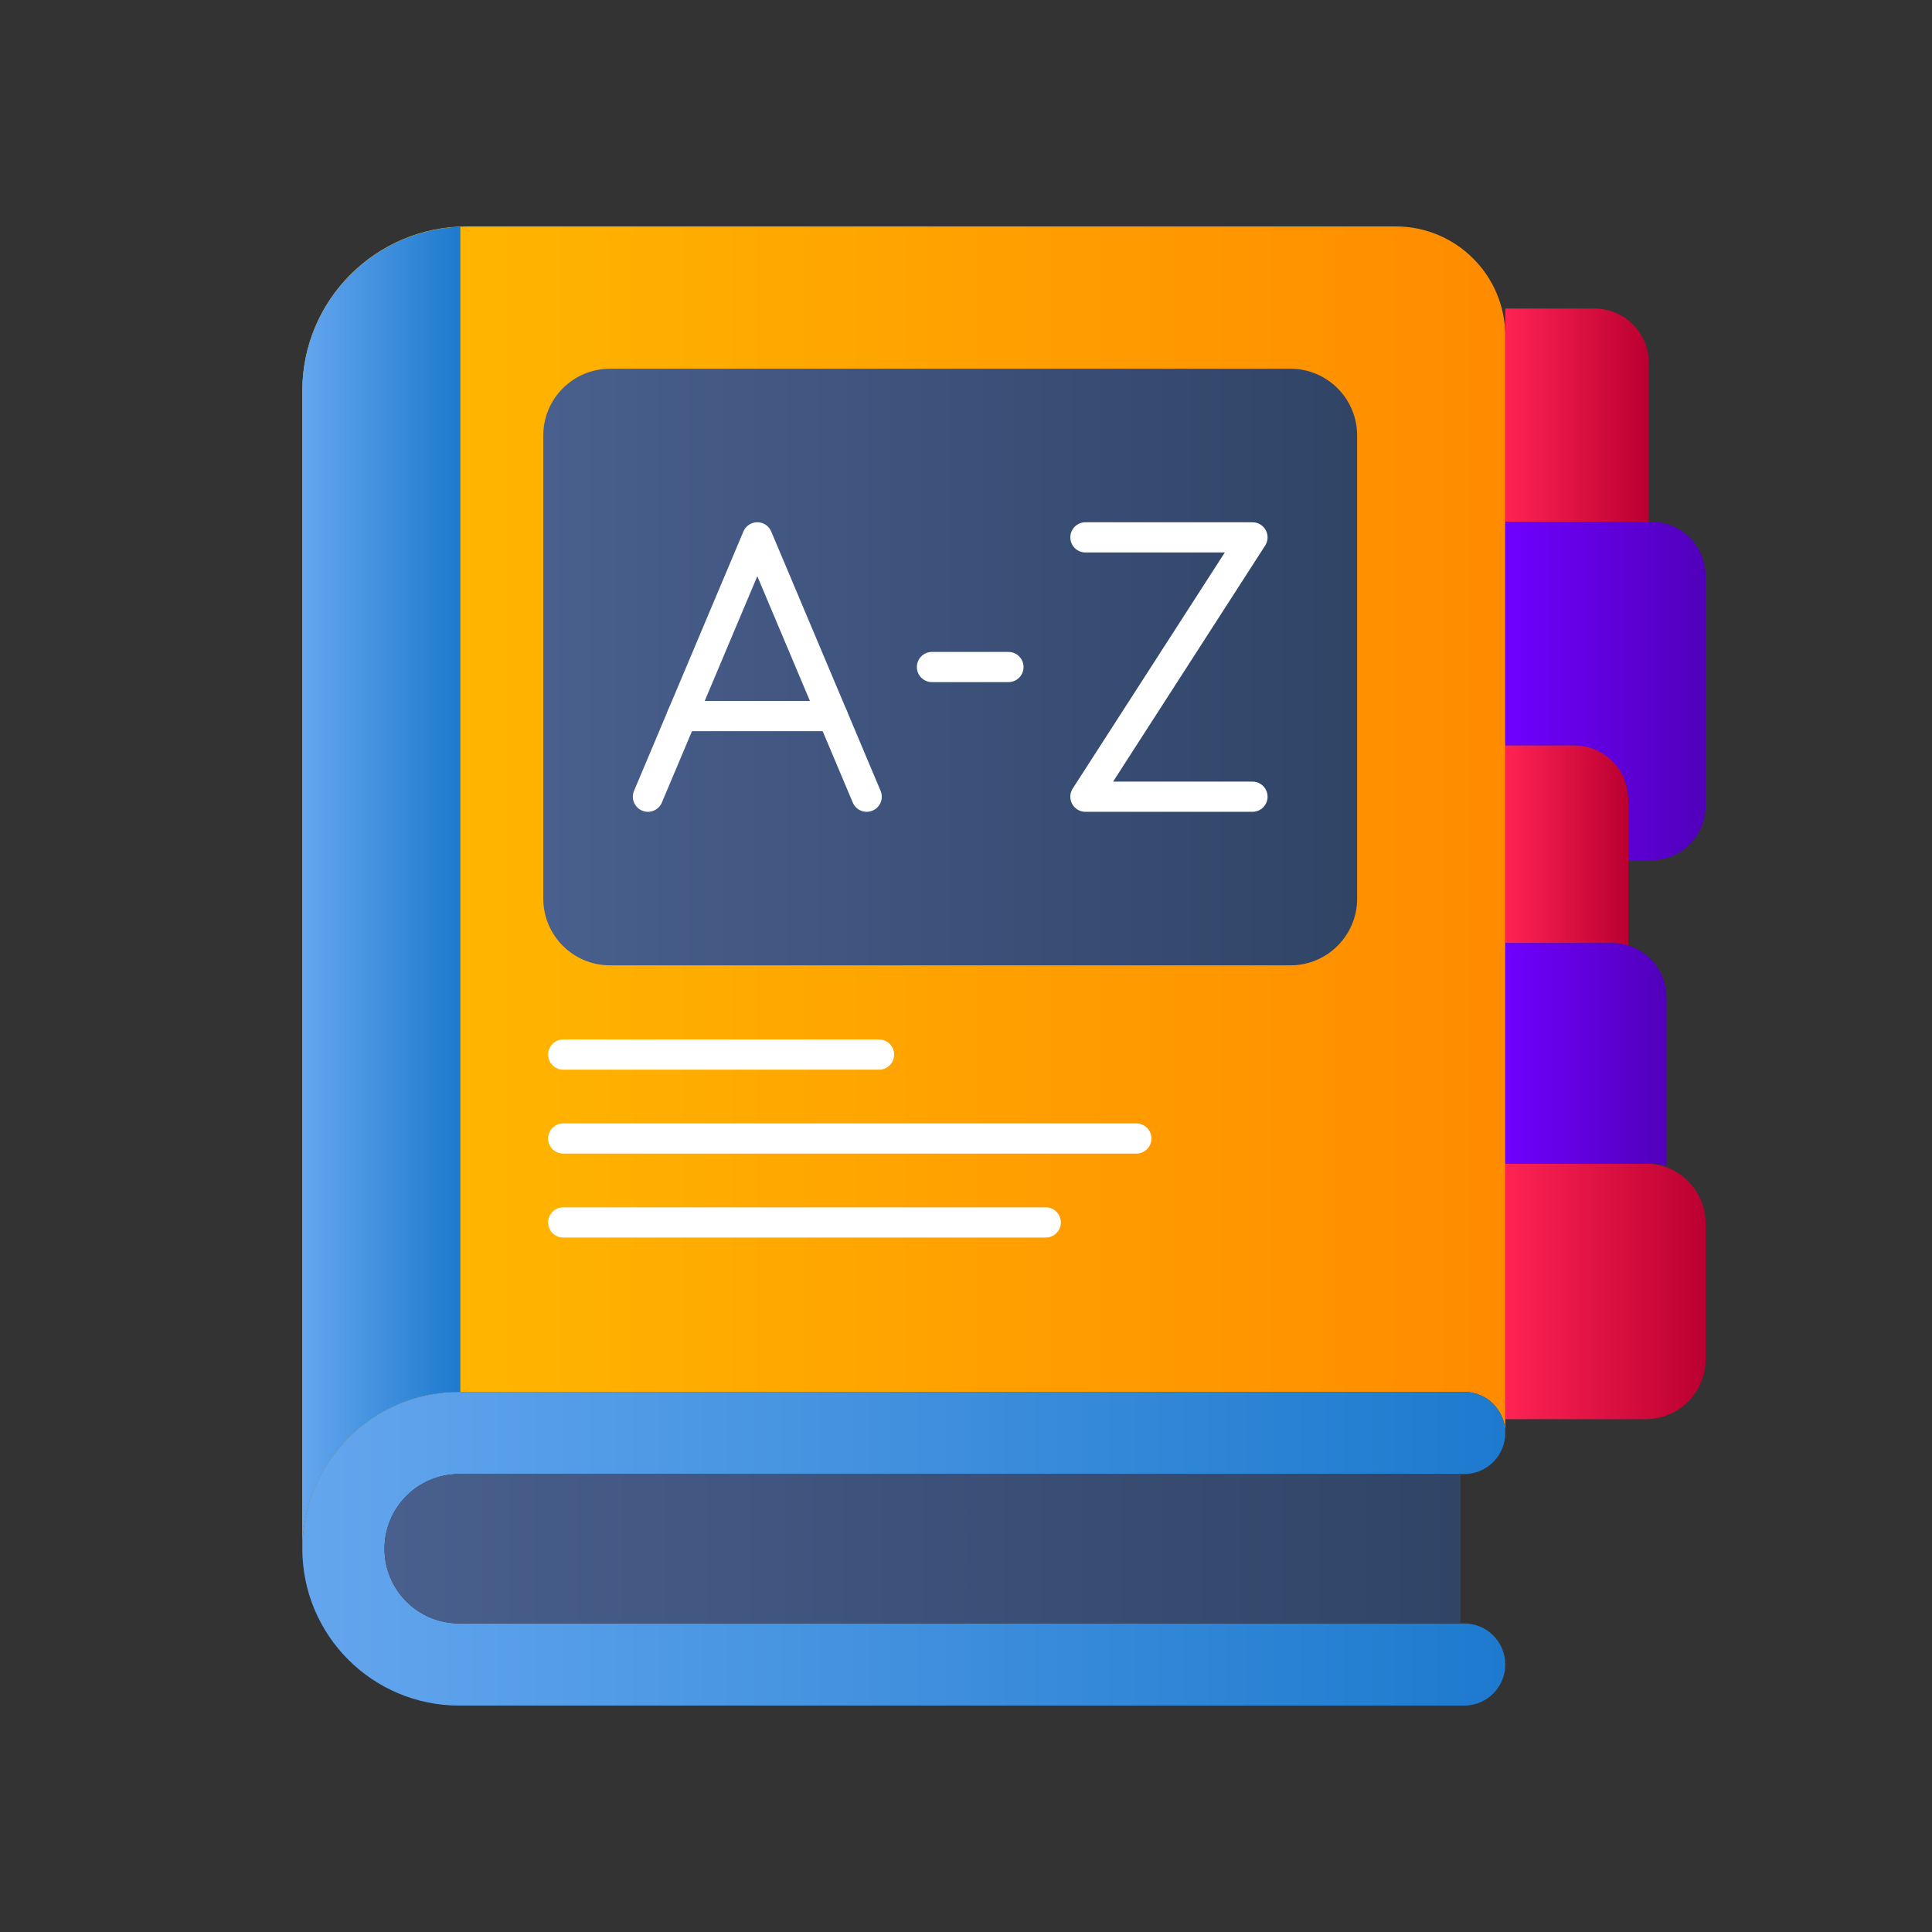
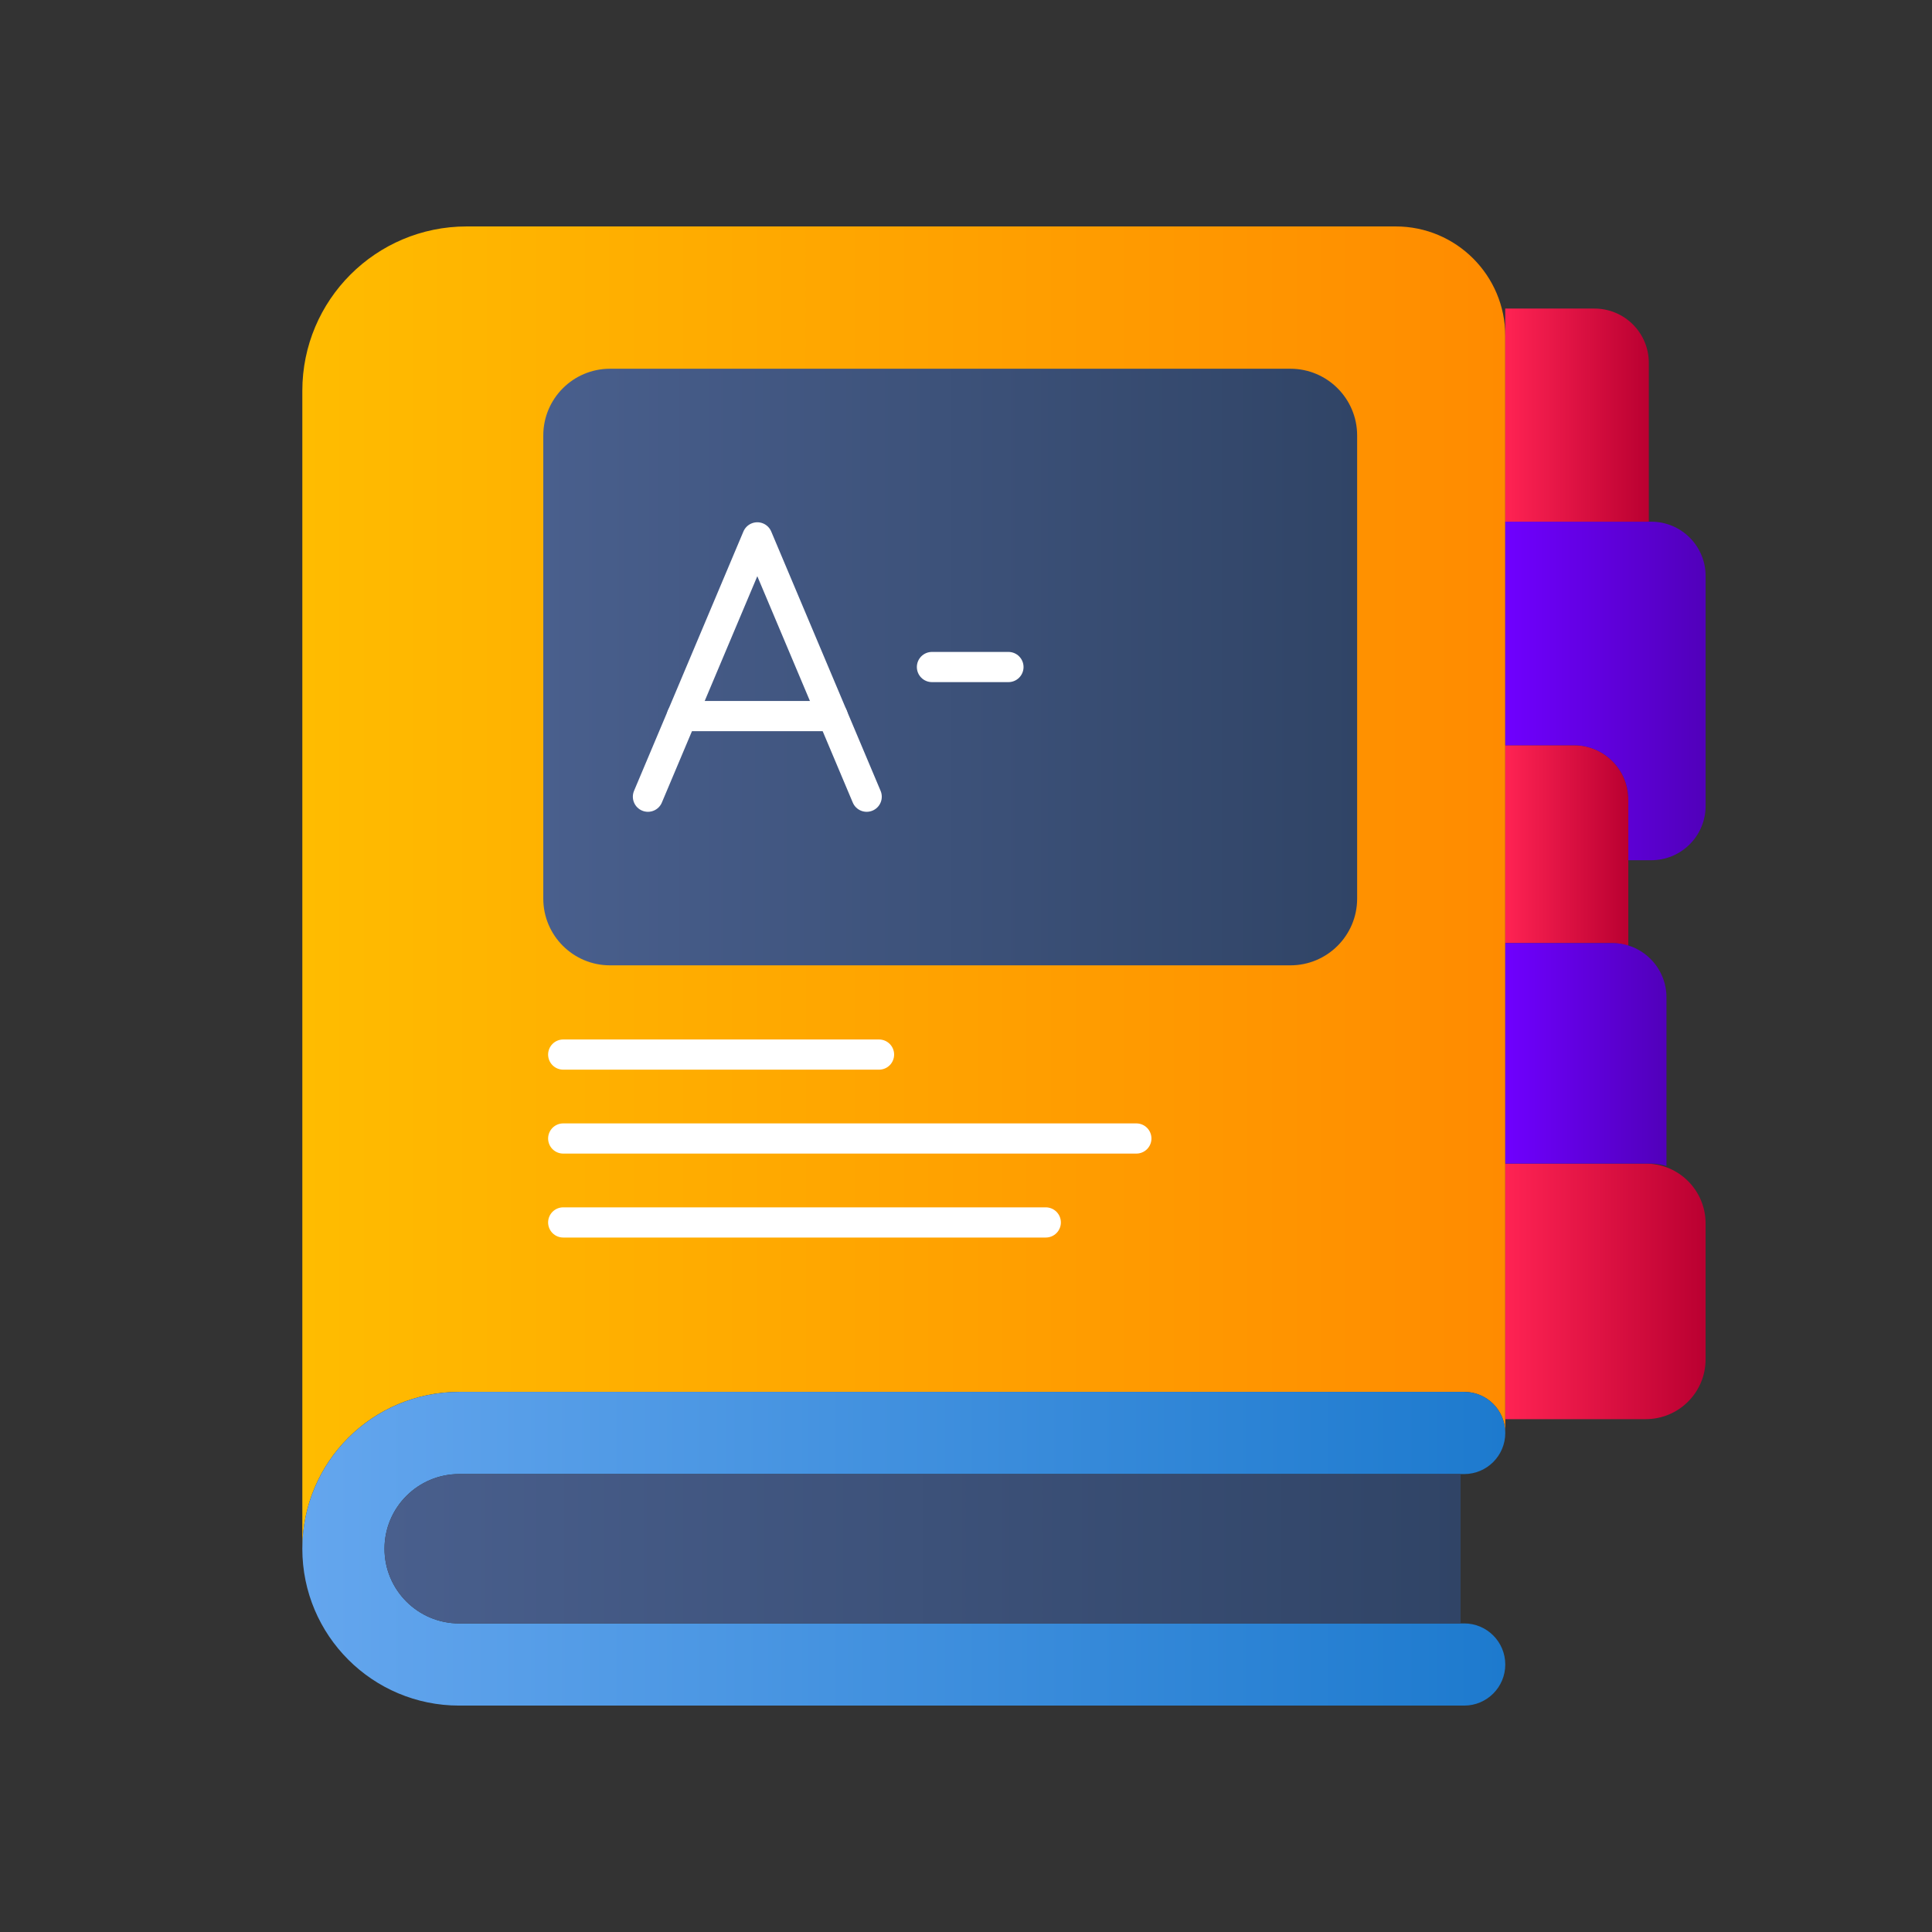
<svg xmlns="http://www.w3.org/2000/svg" xmlns:xlink="http://www.w3.org/1999/xlink" enable-background="new 0 0 64 64" height="512" viewBox="0 0 64 64" width="512">
  <rect x="0" y="0" width="64" height="64" fill="#333333" stroke="none" />
  <linearGradient id="SVGID_1_" gradientUnits="userSpaceOnUse" x1="10.015" x2="49.864" y1="29.402" y2="29.402">
    <stop offset="0" stop-color="#ffbc00" />
    <stop offset="1" stop-color="#ff8b00" />
  </linearGradient>
  <linearGradient id="lg1">
    <stop offset="0" stop-color="#ff2353" />
    <stop offset="1" stop-color="#ba0031" />
  </linearGradient>
  <linearGradient id="SVGID_00000061466966893977039710000010545713307050807680_" gradientUnits="userSpaceOnUse" x1="49.864" x2="56.5" xlink:href="#lg1" y1="42.779" y2="42.779" />
  <linearGradient id="SVGID_00000177453506170078075250000010151544902897791623_" gradientUnits="userSpaceOnUse" x1="49.864" x2="53.94" xlink:href="#lg1" y1="28.009" y2="28.009" />
  <linearGradient id="lg2">
    <stop offset="0" stop-color="#6f00ff" />
    <stop offset="1" stop-color="#5100ba" />
  </linearGradient>
  <linearGradient id="SVGID_00000041983072536686502570000005606988921412902284_" gradientUnits="userSpaceOnUse" x1="49.864" x2="56.5" xlink:href="#lg2" y1="22.888" y2="22.888" />
  <linearGradient id="SVGID_00000085966731528315638410000015300996550701422731_" gradientUnits="userSpaceOnUse" x1="49.864" x2="55.204" xlink:href="#lg2" y1="34.934" y2="34.934" />
  <linearGradient id="lg3">
    <stop offset="0" stop-color="#64a6ee" />
    <stop offset="1" stop-color="#1d7ace" />
  </linearGradient>
  <linearGradient id="SVGID_00000009560821383270781070000015433593564327012245_" gradientUnits="userSpaceOnUse" x1="10.015" x2="49.864" xlink:href="#lg3" y1="51.304" y2="51.304" />
  <linearGradient id="lg4">
    <stop offset="0" stop-color="#495f8d" />
    <stop offset="1" stop-color="#304466" />
  </linearGradient>
  <linearGradient id="SVGID_00000008143108413634604780000011605992288307321739_" gradientUnits="userSpaceOnUse" x1="12.737" x2="48.385" xlink:href="#lg4" y1="51.304" y2="51.304" />
  <linearGradient id="SVGID_00000137118623589369905380000000282283393037148811_" gradientUnits="userSpaceOnUse" x1="49.864" x2="54.62" xlink:href="#lg1" y1="13.752" y2="13.752" />
  <linearGradient id="SVGID_00000103972564689500932130000010467697710156991375_" gradientUnits="userSpaceOnUse" x1="17.997" x2="44.957" xlink:href="#lg4" y1="22.096" y2="22.096" />
  <linearGradient id="SVGID_00000018916426384717774620000014474341573993256358_" gradientUnits="userSpaceOnUse" x1="10.015" x2="15.25" xlink:href="#lg3" y1="29.407" y2="29.407" />
  <g id="Gradient">
    <path d="m49.864 11.13v36.339c0-.752-.609-1.361-1.361-1.361h-33.292c-2.87 0-5.196 2.326-5.196 5.196v-38.359c0-3.007 2.438-5.444 5.444-5.444h30.775c2.005-.001 3.63 1.624 3.63 3.629z" fill="url(#SVGID_1_)" />
    <path d="m54.518 47.011h-4.654v-8.465h4.654c1.095 0 1.982.887 1.982 1.982v4.501c0 1.095-.887 1.982-1.982 1.982z" fill="url(#SVGID_00000061466966893977039710000010545713307050807680_)" />
    <path d="m53.94 31.331v-4.845c0-.993-.805-1.799-1.799-1.799h-2.278v6.554h3.541c.189 0 .366.037.536.09z" fill="url(#SVGID_00000177453506170078075250000010151544902897791623_)" />
    <path d="m54.701 17.282h-4.838v7.406h2.278c.993 0 1.799.805 1.799 1.799v2.009h.762c.993 0 1.799-.805 1.799-1.799v-7.617c-.001-.993-.806-1.798-1.8-1.798z" fill="url(#SVGID_00000041983072536686502570000005606988921412902284_)" />
    <path d="m55.204 38.626v-5.587c0-.993-.805-1.799-1.799-1.799h-3.541v7.305h4.838c.175.001.341.034.502.081z" fill="url(#SVGID_00000085966731528315638410000015300996550701422731_)" />
    <path d="m49.864 47.469c0 .752-.609 1.361-1.361 1.361h-33.292c-1.366 0-2.474 1.108-2.474 2.474 0 1.366 1.108 2.474 2.474 2.474h33.292c.752 0 1.361.609 1.361 1.361 0 .752-.609 1.361-1.361 1.361h-33.292c-2.87 0-5.196-2.326-5.196-5.196 0-2.87 2.326-5.196 5.196-5.196h33.292c.751 0 1.361.609 1.361 1.361z" fill="url(#SVGID_00000009560821383270781070000015433593564327012245_)" />
    <path d="m15.211 48.83h33.174v4.948h-33.174c-1.366 0-2.474-1.108-2.474-2.474 0-1.366 1.107-2.474 2.474-2.474z" fill="url(#SVGID_00000008143108413634604780000011605992288307321739_)" />
    <path d="m54.62 12.021c0-.993-.805-1.799-1.799-1.799h-2.958v7.059h4.757z" fill="url(#SVGID_00000137118623589369905380000000282283393037148811_)" />
    <path d="m42.746 31.978h-22.538c-1.221 0-2.211-.99-2.211-2.211v-15.341c0-1.221.99-2.211 2.211-2.211h22.538c1.221 0 2.211.99 2.211 2.211v15.342c0 1.22-.99 2.21-2.211 2.21z" fill="url(#SVGID_00000103972564689500932130000010467697710156991375_)" />
-     <path d="m15.25 7.511c-2.909.111-5.235 2.498-5.235 5.434v38.359c0-2.87 2.326-5.196 5.196-5.196h.039z" fill="url(#SVGID_00000018916426384717774620000014474341573993256358_)" />
    <g fill="none" stroke="#fff" stroke-linecap="round" stroke-linejoin="round" stroke-miterlimit="10">
      <g>
        <path d="m18.657 34.934h10.462" />
        <path d="m18.657 37.714h18.986" />
        <path d="m18.657 40.495h15.986" />
      </g>
      <g>
        <path d="m28.71 26.392-3.623-8.591-3.623 8.591" />
        <path d="m22.59 23.721h4.994" />
        <path d="m30.872 22.096h2.534" />
-         <path d="m35.956 17.801h5.534l-5.534 8.591h5.534" />
      </g>
    </g>
  </g>
</svg>